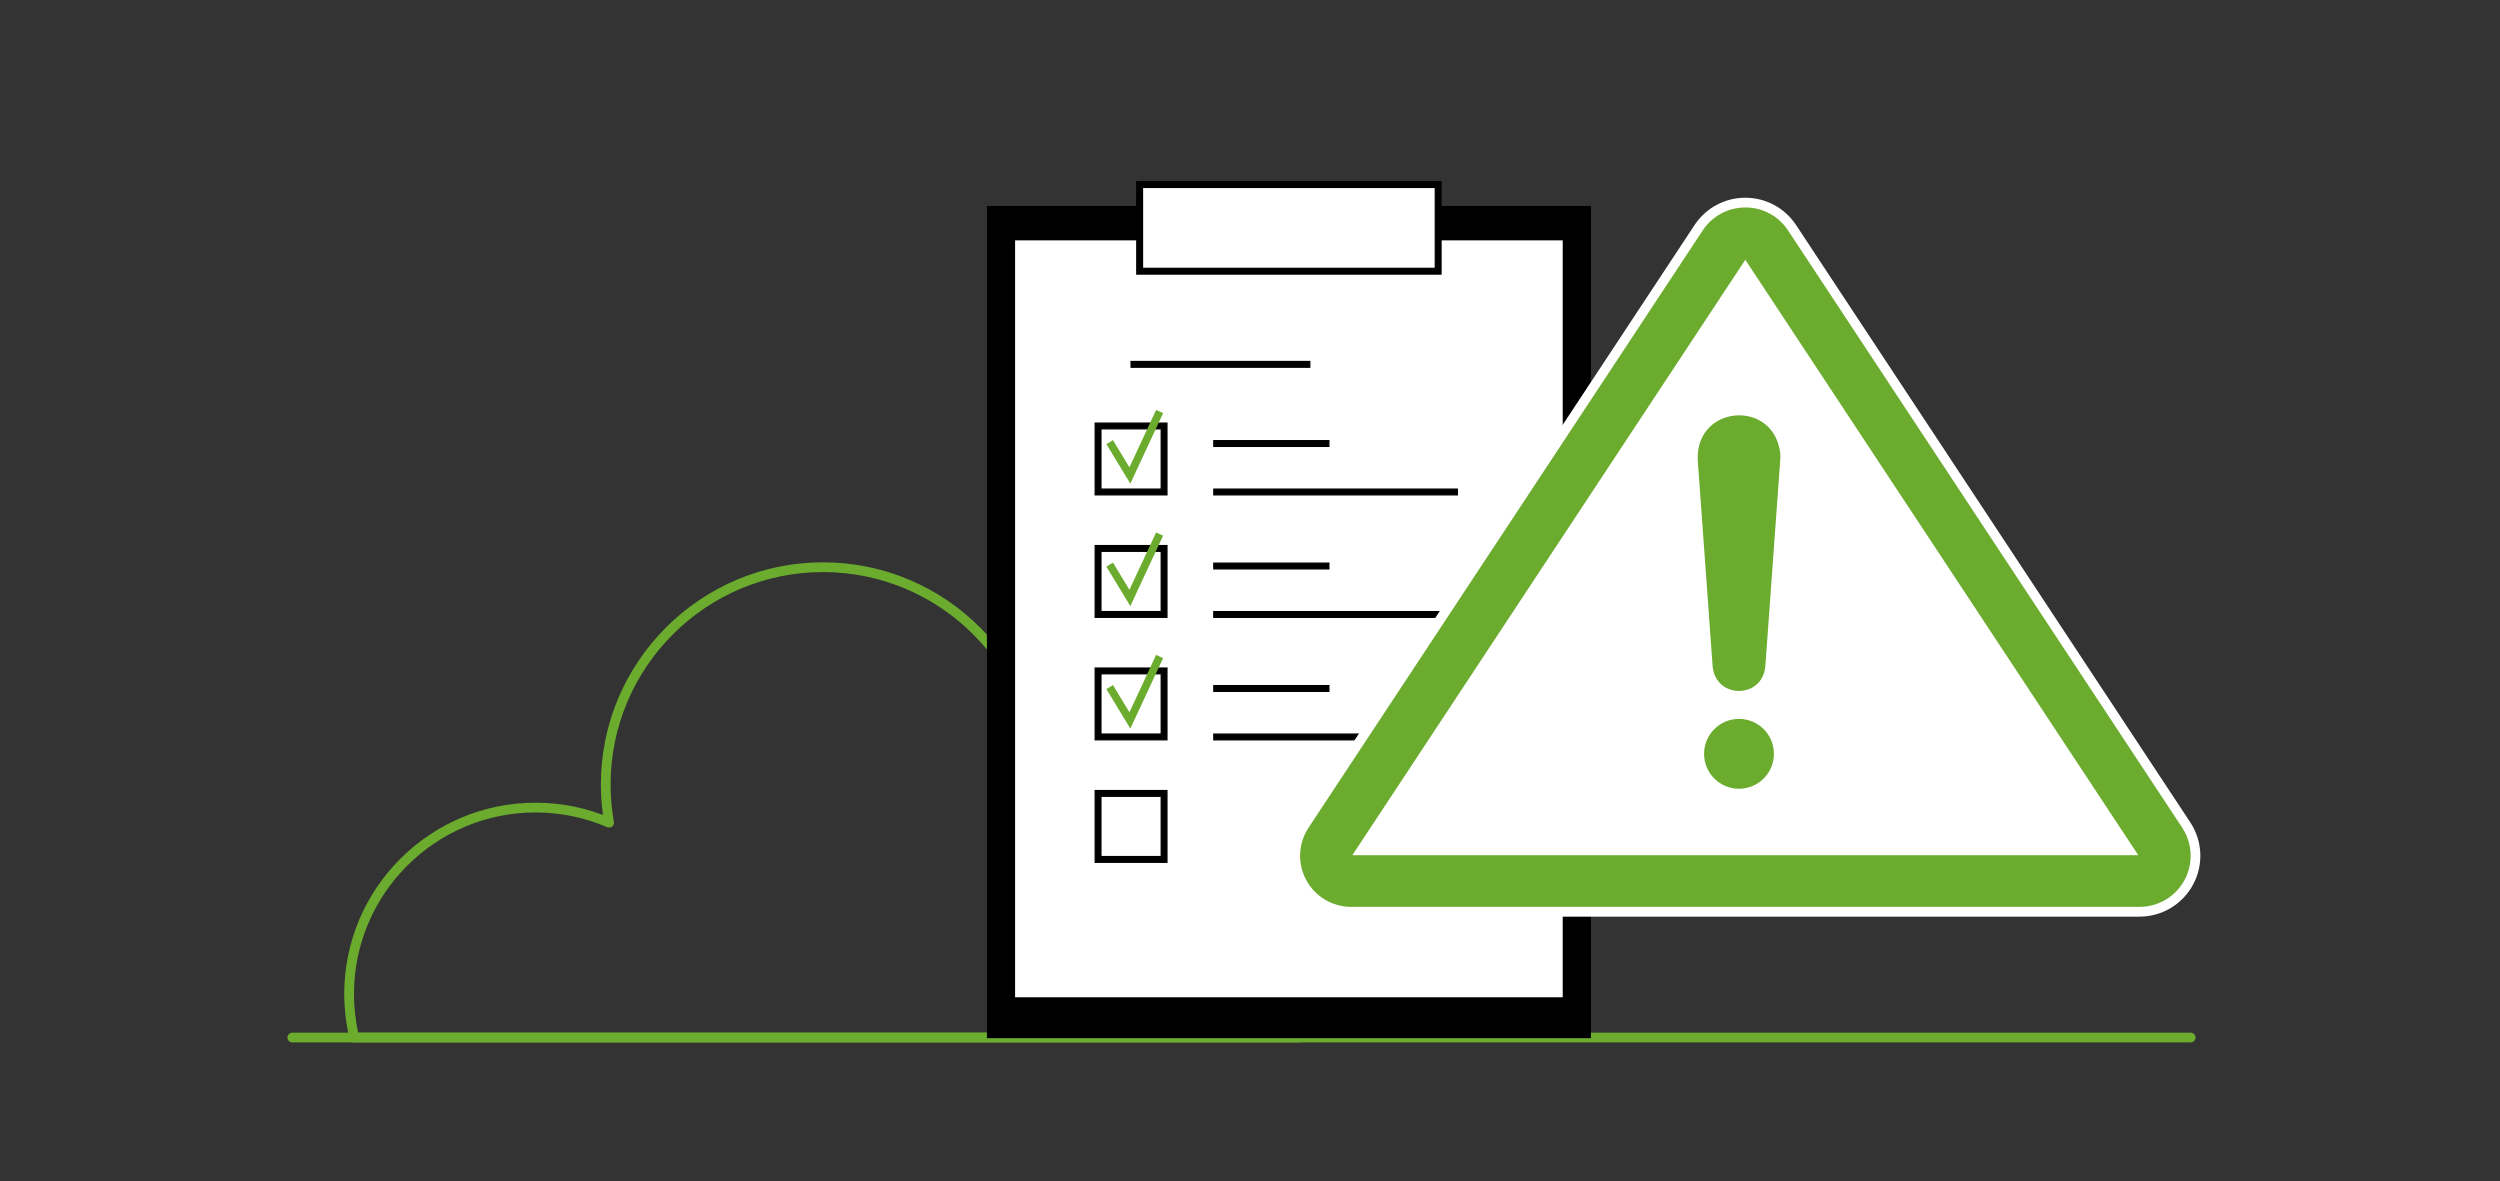
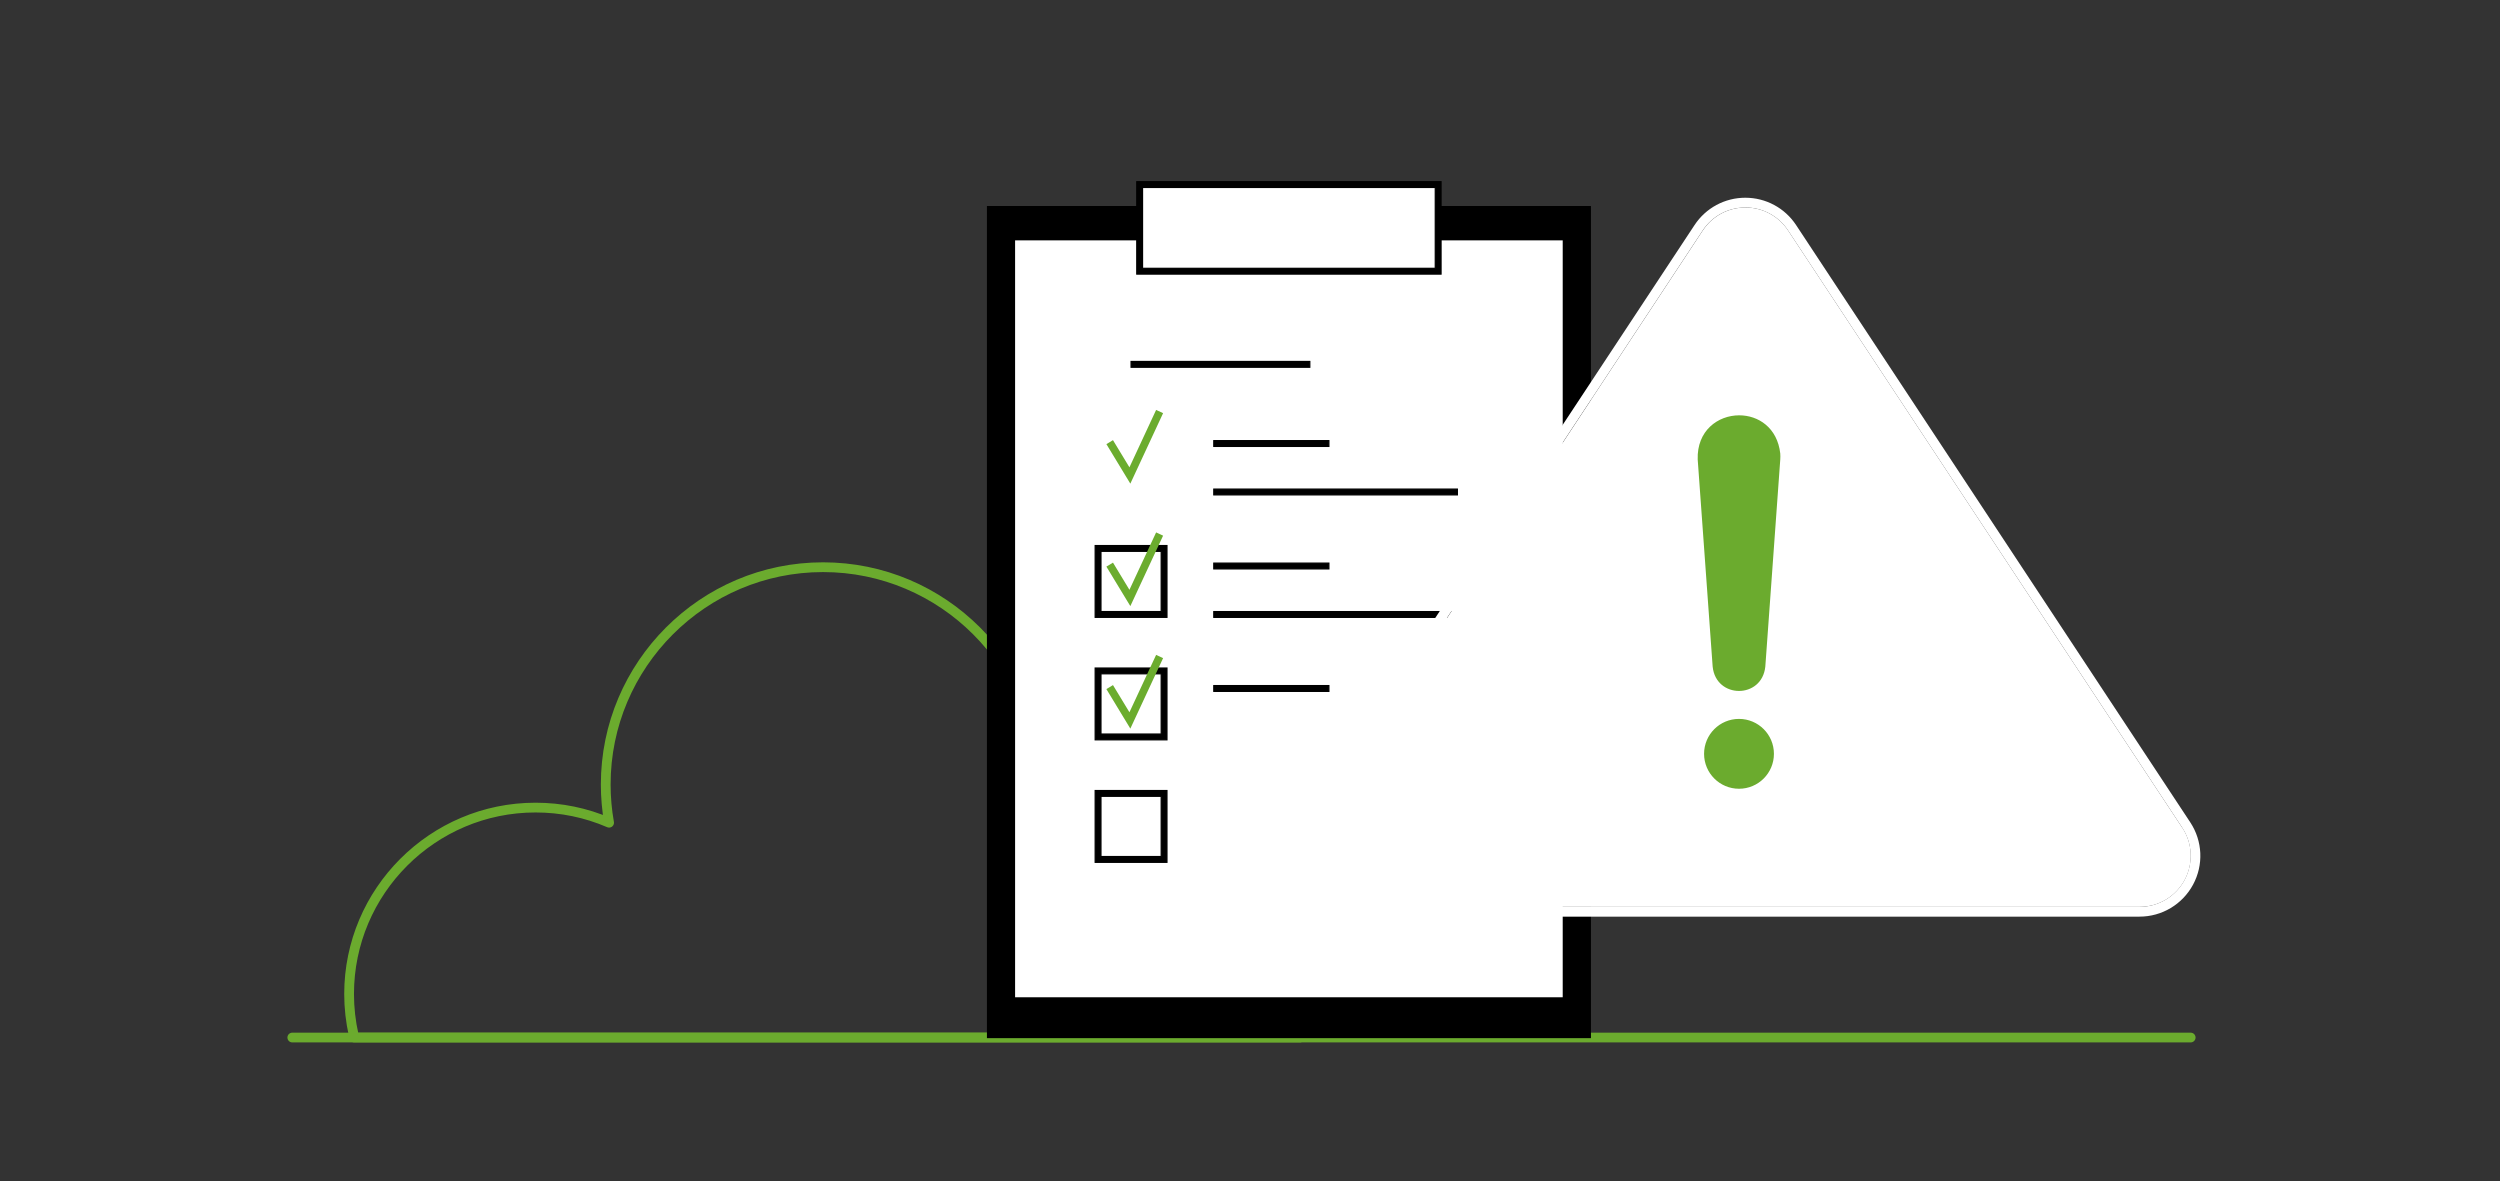
<svg xmlns="http://www.w3.org/2000/svg" id="Ebene_4" data-name="Ebene 4" viewBox="0 0 1025 484.21">
  <rect x="0" y="0" width="1025" height="484.21" fill="#333333" stroke="none" />
  <defs>
    <style>
      .cls-1 {
        fill: #fff;
      }

      .cls-2 {
        fill: #6bac2e;
      }

      .cls-3 {
        fill: #6bab2e;
      }

      .cls-4 {
        fill: none;
        stroke: #6bab2e;
        stroke-linecap: round;
        stroke-linejoin: round;
        stroke-width: 4px;
      }

      .cls-5 {
        stroke: #000;
        stroke-miterlimit: 10;
        stroke-width: .5px;
      }
    </style>
  </defs>
  <g id="Planshet_s_korobkami" data-name="Planshet s korobkami">
    <g id="Oblako">
      <path class="cls-4" d="m532.93,425.39H145.24l-.21-.92c-1.26-5.59-1.9-11.28-1.9-16.93,0-42.15,34.29-76.43,76.44-76.43,10.48,0,20.61,2.08,30.16,6.2-.92-5.15-1.38-10.41-1.38-15.67,0-49.12,39.96-89.09,89.09-89.09s89.09,39.96,89.09,89.09c0,3.71-.24,7.5-.72,11.28,5.9-1.2,11.9-1.81,17.85-1.81,49.31,0,89.42,40.11,89.42,89.42,0,1.25-.04,2.49-.09,3.73l-.05,1.14Z" />
      <line class="cls-4" x1="119.84" y1="425.39" x2="898.18" y2="425.39" />
    </g>
    <g id="Planshet">
      <g>
        <g>
          <rect class="cls-5" x="406.07" y="85.89" width="244.77" height="338.32" />
          <path class="cls-5" d="m652.03,425.39h-247.14V84.71h247.14v340.68Zm-244.78-2.37h242.41V87.08h-242.41v335.95Z" />
        </g>
        <rect class="cls-1" x="416.19" y="98.55" width="224.52" height="310.33" />
        <g>
          <rect class="cls-1" x="467.26" y="75.68" width="122.39" height="35.52" />
          <path class="cls-5" d="m590.83,112.38h-124.75v-37.88h124.75v37.88Zm-122.39-2.37h120.02v-33.15h-120.02v33.15Z" />
        </g>
      </g>
      <g>
        <g>
          <rect class="cls-1" x="450.21" y="174.65" width="27.07" height="27.07" />
-           <path class="cls-5" d="m478.45,202.9h-29.43v-29.43h29.43v29.43Zm-27.06-2.37h24.7v-24.7h-24.7v24.7Z" />
        </g>
        <g>
          <rect class="cls-1" x="450.21" y="224.87" width="27.07" height="27.07" />
          <path class="cls-5" d="m478.45,253.11h-29.43v-29.43h29.43v29.43Zm-27.06-2.37h24.7v-24.7h-24.7v24.7Z" />
        </g>
        <g>
          <rect class="cls-1" x="450.21" y="275.08" width="27.07" height="27.07" />
          <path class="cls-5" d="m478.45,303.33h-29.43v-29.43h29.43v29.43Zm-27.06-2.37h24.7v-24.7h-24.7v24.7Z" />
        </g>
        <g>
          <rect class="cls-1" x="450.21" y="325.3" width="27.07" height="27.07" />
          <path class="cls-5" d="m478.45,353.55h-29.43v-29.43h29.43v29.43Zm-27.06-2.37h24.7v-24.7h-24.7v24.7Z" />
        </g>
      </g>
      <g>
        <polygon class="cls-2" points="463.44 198.29 453.62 182.09 456.32 180.46 463.07 191.6 474.01 168.07 476.87 169.4 463.44 198.29" />
        <polygon class="cls-2" points="463.44 248.51 453.62 232.31 456.32 230.68 463.07 241.82 474.01 218.29 476.87 219.62 463.44 248.51" />
        <polygon class="cls-2" points="463.44 298.73 453.62 282.53 456.32 280.89 463.07 292.03 474.01 268.5 476.87 269.83 463.44 298.73" />
      </g>
      <g>
        <g>
          <rect class="cls-5" x="497.66" y="180.66" width="47.18" height="2.37" />
          <rect class="cls-5" x="497.66" y="200.53" width="99.86" height="2.37" />
        </g>
        <g>
          <rect class="cls-5" x="497.66" y="230.88" width="47.18" height="2.37" />
          <rect class="cls-5" x="497.66" y="250.75" width="99.86" height="2.37" />
        </g>
        <g>
          <rect class="cls-5" x="497.66" y="281.09" width="47.18" height="2.37" />
-           <rect class="cls-5" x="497.66" y="300.97" width="99.86" height="2.37" />
        </g>
        <rect class="cls-5" x="463.74" y="148.2" width="73.28" height="2.37" />
      </g>
    </g>
  </g>
  <g>
    <path class="cls-1" d="m894.71,339.35l-161.61-244.88c-3.89-5.89-10.42-9.4-17.47-9.4s-13.59,3.52-17.47,9.4l-161.61,244.88c-4.25,6.44-4.62,14.66-.96,21.45,3.66,6.79,10.72,11.01,18.44,11.01h323.23c7.72,0,14.78-4.22,18.44-11.01,3.66-6.79,3.29-15.02-.96-21.46Z" />
    <g>
-       <path class="cls-3" d="m554.01,373.82c-8.45,0-16.19-4.62-20.2-12.07-4.01-7.44-3.6-16.45,1.05-23.5l161.61-244.88c4.26-6.45,11.41-10.3,19.14-10.3s14.89,3.85,19.14,10.3l161.61,244.88c4.66,7.05,5.06,16.06,1.05,23.5-4.01,7.44-11.75,12.07-20.2,12.07h-323.23Zm319-25.21l-157.39-238.48-157.39,238.48h314.78Z" />
      <path class="cls-1" d="m715.62,85.06c7.06,0,13.59,3.52,17.47,9.4l161.61,244.88c4.25,6.44,4.62,14.66.96,21.46-3.66,6.79-10.72,11.01-18.44,11.01h-323.23c-7.72,0-14.78-4.22-18.44-11.01-3.66-6.79-3.29-15.02.96-21.45l161.61-244.88c3.89-5.89,10.42-9.4,17.47-9.4m-161.11,265.55h322.21l-161.11-244.11-161.11,244.11m161.11-269.55c-8.4,0-16.18,4.19-20.81,11.2l-161.61,244.88c-5.06,7.67-5.5,17.46-1.15,25.55,4.35,8.09,12.77,13.12,21.96,13.12h323.23c9.19,0,17.6-5.03,21.96-13.12,4.36-8.09,3.92-17.88-1.15-25.55l-161.61-244.88c-4.63-7.01-12.41-11.2-20.81-11.2h0Zm-153.67,265.55l153.67-232.85,153.67,232.85h-307.35Z" />
    </g>
    <g>
      <circle class="cls-3" cx="712.99" cy="309.07" r="16.32" />
      <path class="cls-1" d="m712.99,294.75c7.91,0,14.32,6.41,14.32,14.32s-6.41,14.32-14.32,14.32-14.32-6.41-14.32-14.32,6.41-14.32,14.32-14.32m0-4c-10.1,0-18.32,8.22-18.32,18.32s8.22,18.32,18.32,18.32,18.32-8.22,18.32-18.32-8.22-18.32-18.32-18.32h0Z" />
    </g>
    <g>
      <path class="cls-3" d="m712.99,285.29c-5.59,0-11.98-3.69-12.79-11.78l-6.14-84.97c-.19-5.85,1.6-10.85,5.17-14.55,3.51-3.63,8.56-5.7,13.85-5.7,8.39,0,17.46,5.39,18.82,17.44.07.92.07,1.88,0,2.8l-6.13,84.93c-.83,8.15-7.2,11.84-12.78,11.84h0Z" />
      <path class="cls-1" d="m713.08,170.28c7.82,0,15.64,5.06,16.83,15.66.06.79.05,1.67,0,2.45l-6.13,84.92c-.68,6.66-5.73,9.98-10.79,9.98s-10.13-3.33-10.8-9.98l-6.13-84.92c-.39-11.85,8.32-18.11,17.02-18.11m0-4c-5.83,0-11.4,2.3-15.29,6.31-3.96,4.09-5.94,9.6-5.73,15.92v.08s0,.08,0,.08l6.13,84.92v.05s0,.05,0,.05c.93,9.33,8.31,13.58,14.78,13.58s13.82-4.25,14.77-13.58v-.06s.01-.06.01-.06l6.13-84.92c.07-1.03.07-2.1,0-3.02v-.08s-.01-.08-.01-.08c-1.49-13.27-11.52-19.21-20.8-19.21h0Z" />
    </g>
  </g>
</svg>